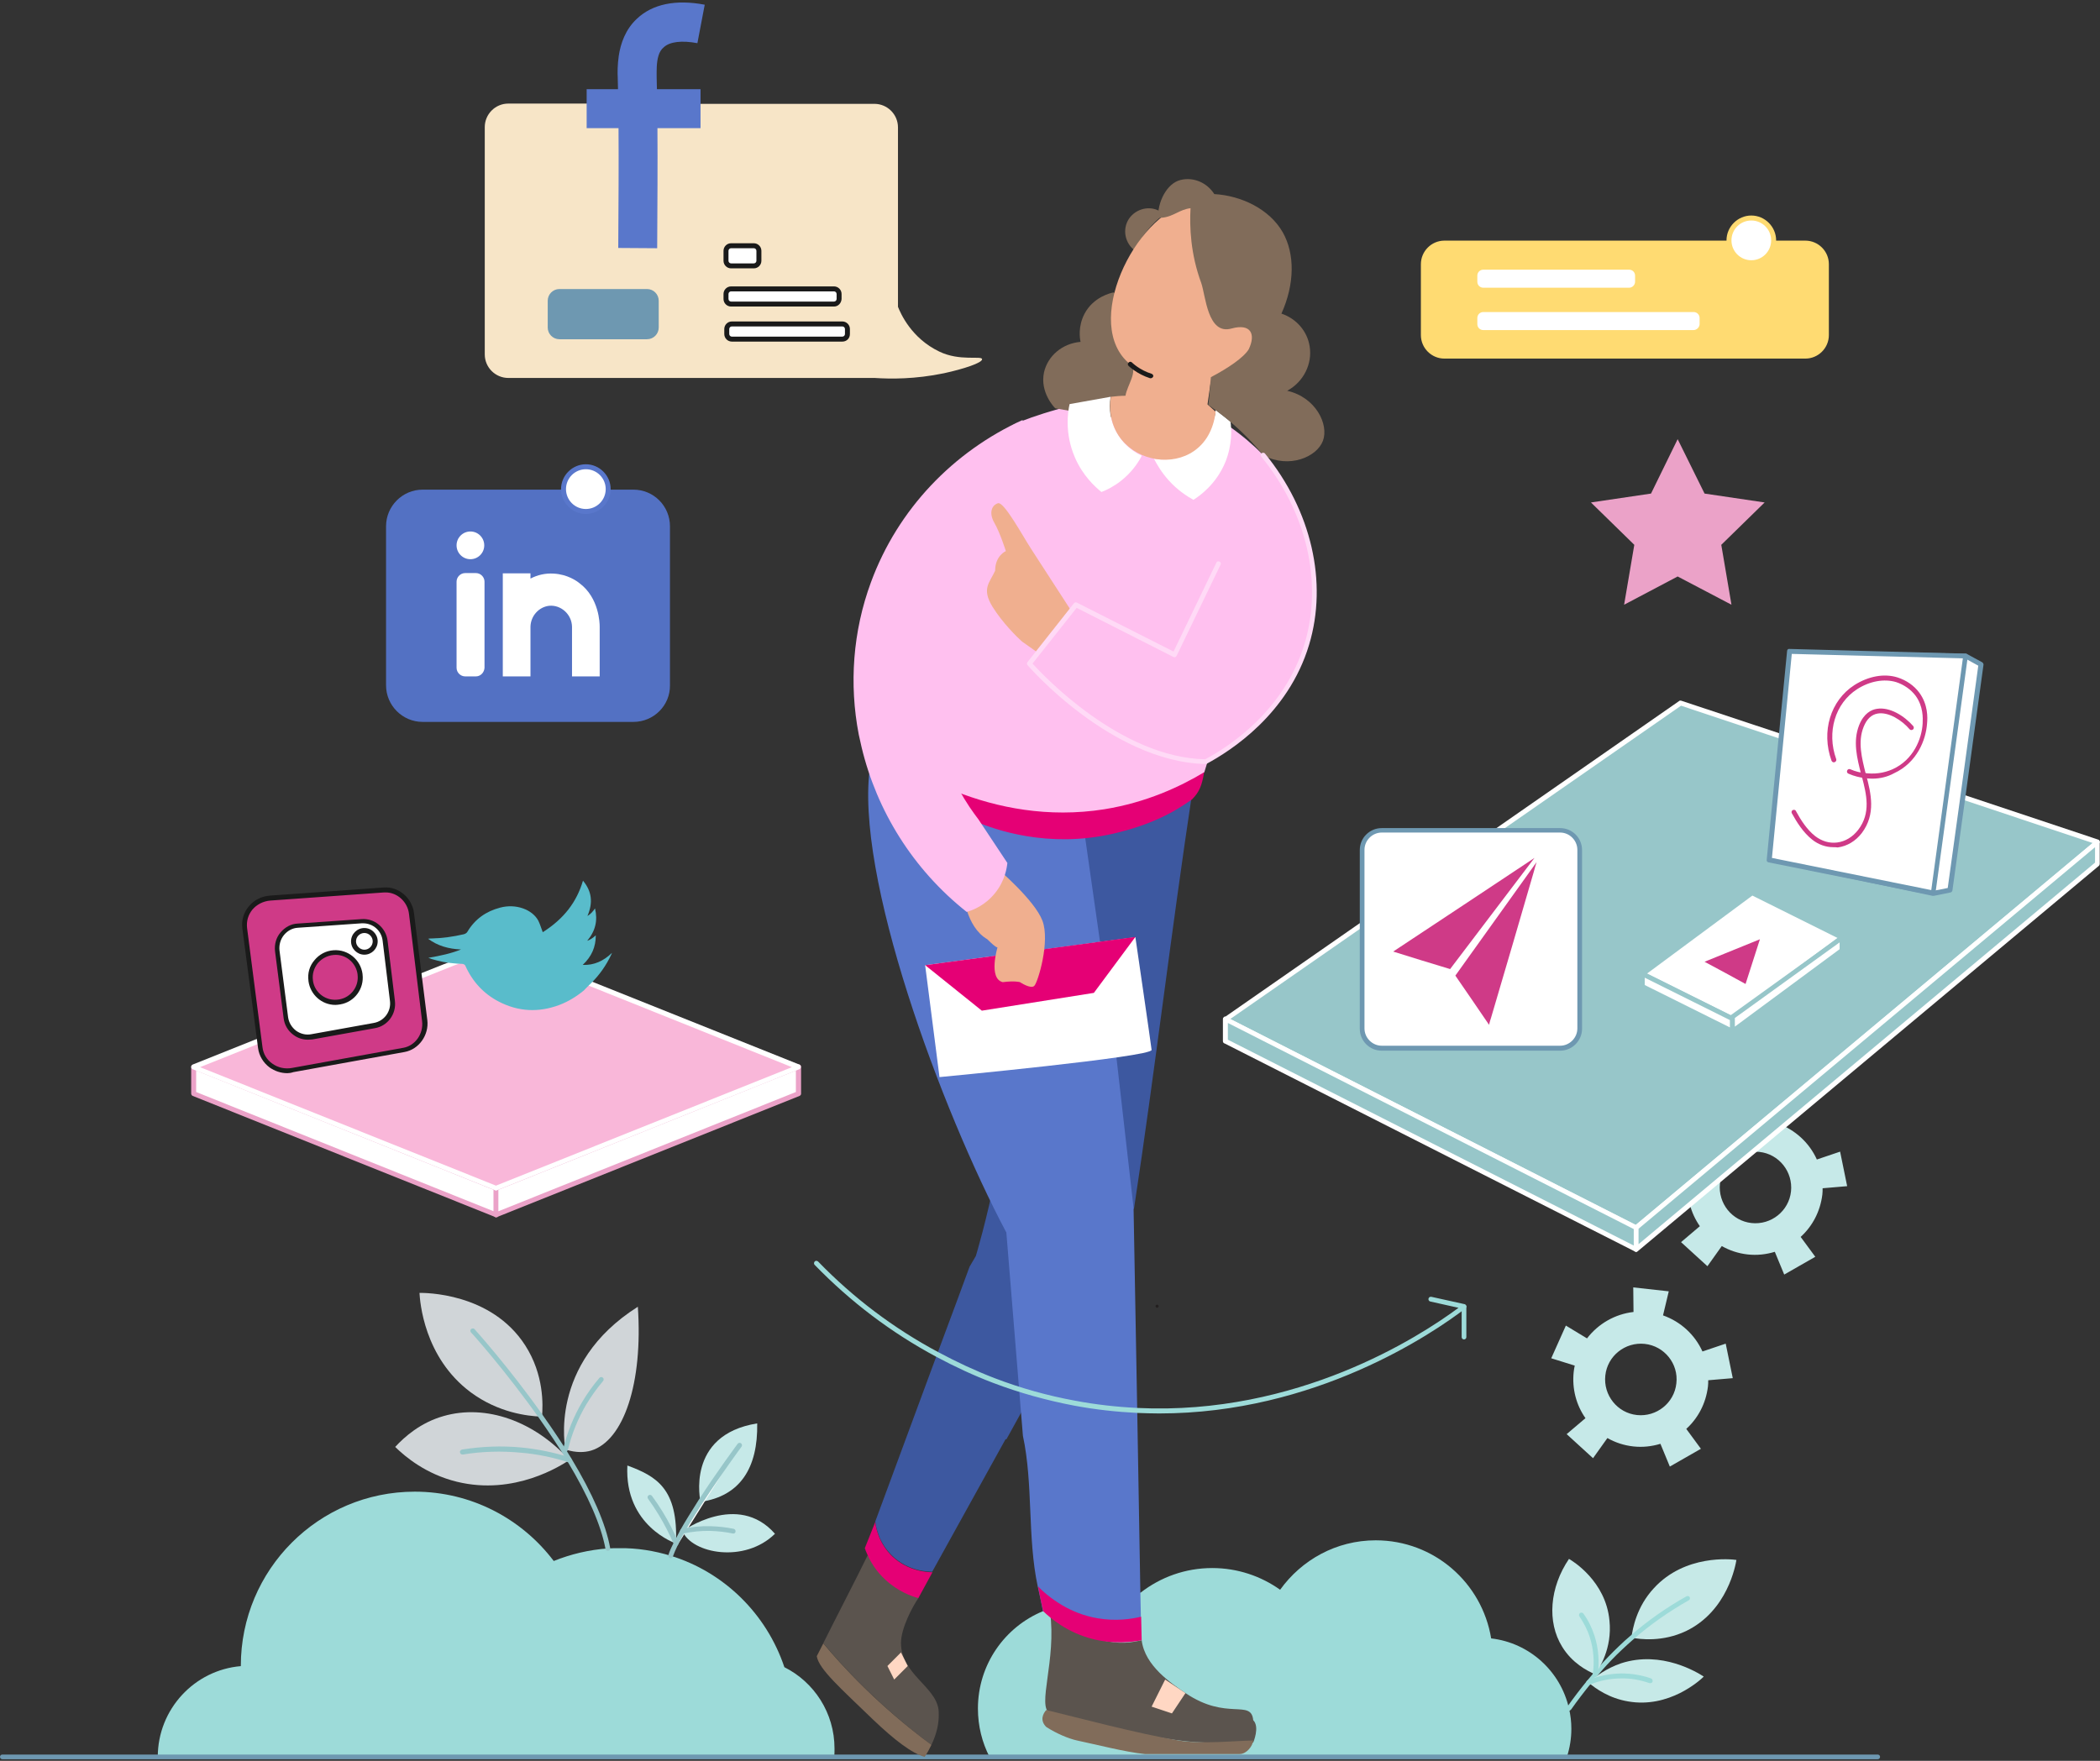
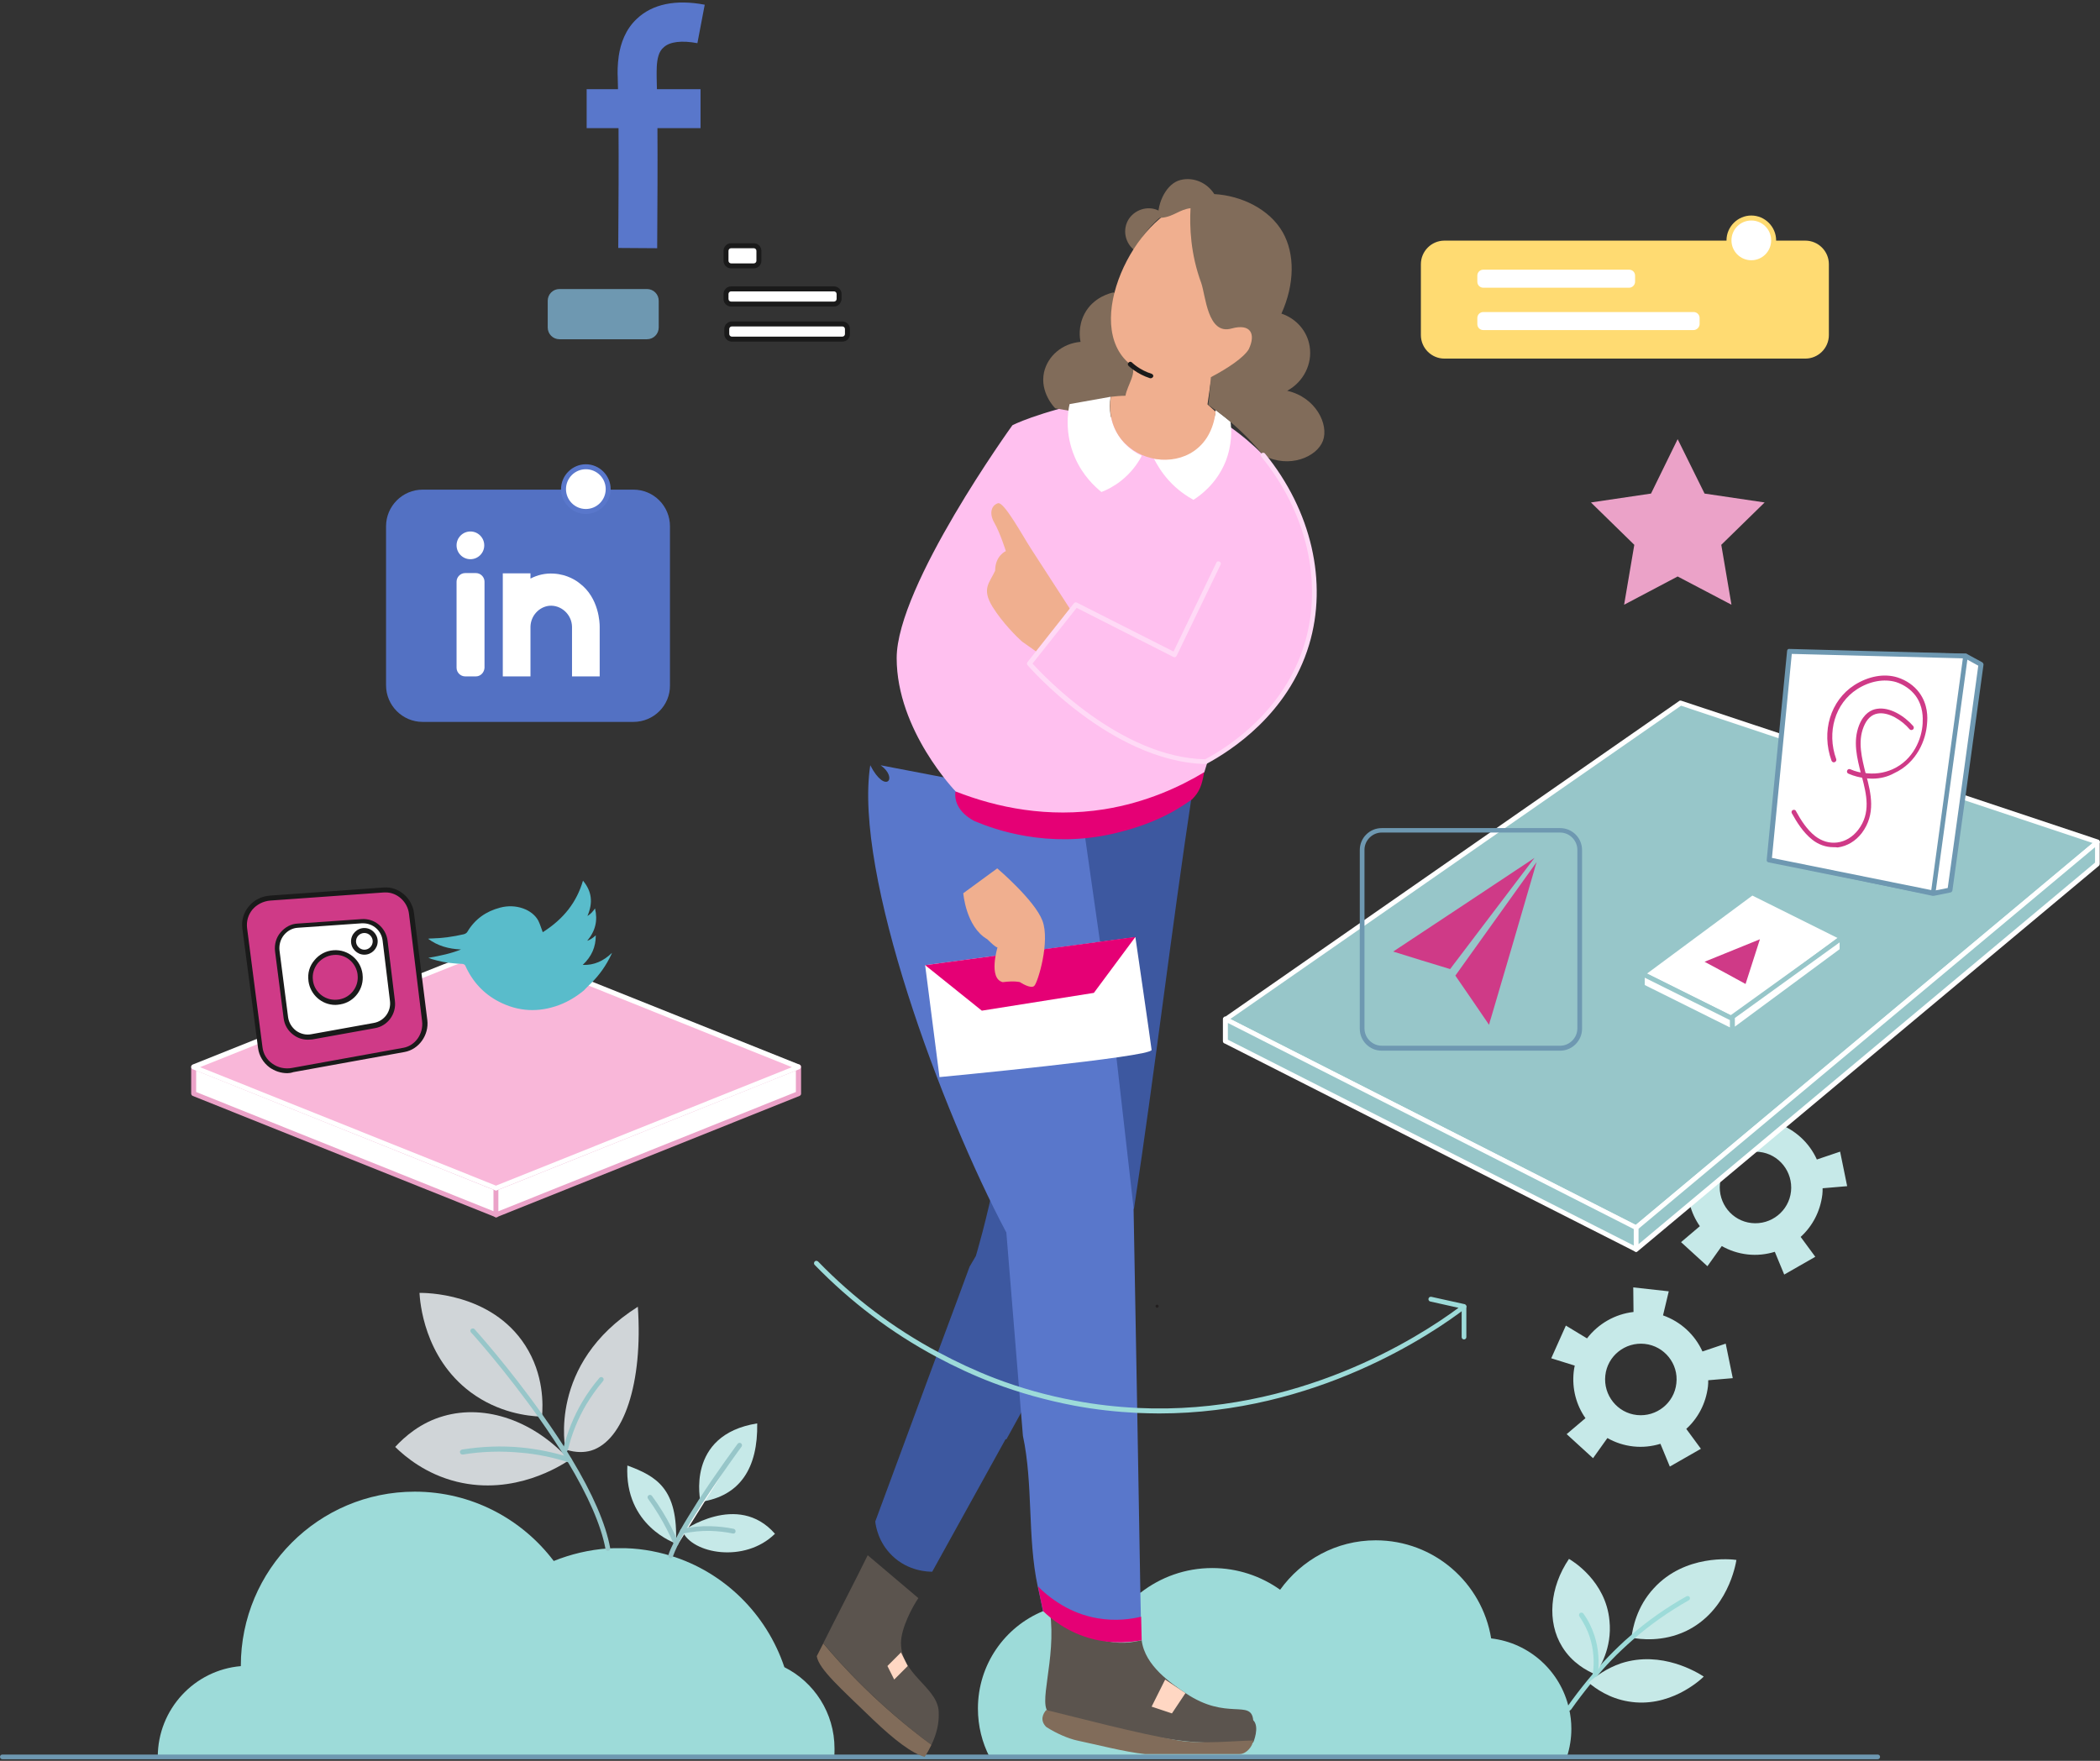
<svg xmlns="http://www.w3.org/2000/svg" width="155" height="130" viewBox="0 0 155 130" fill="none">
  <rect x="0" y="0" width="155" height="130" fill="#333333" stroke="none" />
  <g clip-path="url(#clip0_883_1348)">
    <path d="M135.818 85.025L134.102 85.605C133.543 84.369 132.502 83.403 131.191 82.94L131.615 81.163L128.993 80.874L129.012 82.689C127.643 82.843 126.41 83.558 125.581 84.639L124.019 83.693L122.939 86.107L124.675 86.647C124.636 86.802 124.617 86.956 124.597 87.111C124.462 88.366 124.79 89.563 125.465 90.529L124.077 91.707L126.024 93.484L127.084 91.996C127.663 92.325 128.299 92.537 128.993 92.615C129.687 92.692 130.362 92.615 130.998 92.421L131.692 94.101L133.986 92.788L132.906 91.321C133.774 90.529 134.352 89.448 134.507 88.192C134.526 88.038 134.526 87.883 134.526 87.729L136.338 87.574L135.818 85.025ZM132.193 87.961C132.039 89.409 130.728 90.452 129.282 90.297C127.836 90.143 126.795 88.83 126.949 87.381C127.104 85.933 128.415 84.89 129.86 85.045C131.306 85.199 132.347 86.512 132.193 87.961Z" fill="#C6E9E8" />
    <path d="M115.653 129.71C115.865 129.054 115.981 128.359 115.981 127.644C115.981 127.123 115.923 126.621 115.807 126.138C115.19 123.396 112.896 121.291 110.062 120.963C109.387 116.85 105.84 113.721 101.541 113.721C98.63 113.721 96.066 115.169 94.485 117.371C93.078 116.367 91.343 115.768 89.473 115.768C87.487 115.768 85.655 116.444 84.19 117.583L76.98 118.954C74.165 120.113 72.18 122.894 72.18 126.138C72.18 127.432 72.488 128.648 73.047 129.73H115.653V129.71Z" fill="#9DDBD9" />
    <path d="M74.281 106.267L83.709 89.177C85.251 79.02 86.458 68.677 88 58.5L75.014 60.443C75.014 60.443 74.127 65.445 74.667 73.883C75.207 82.322 72.026 92.731 72.026 92.731L71.563 93.522C71.563 93.522 69.982 97.829 69.172 99.972C67.65 104.085 66.126 108.218 64.603 112.331C64.642 112.698 64.835 113.876 65.857 114.861C67.052 116.019 68.517 116.039 68.806 116.039C70.618 112.775 72.411 109.512 74.224 106.248L74.281 106.267C74.281 106.287 74.281 106.287 74.281 106.267Z" fill="#3D58A0" />
    <path d="M64.999 56.5C66.323 57.446 65.365 58.694 64.234 56.5H64.233C63 64.5 69.5 82 74.279 91L75.5 106C76.271 109.592 75.822 113.509 76.593 117.12C76.728 117.738 76.863 118.336 76.979 118.954L81.818 120.48L84.208 119.379C84.189 118.781 84.189 118.182 84.17 117.583C84.093 113.103 84.015 108.623 83.938 104.143C83.842 99.161 83.765 94.179 83.668 89.177L82.377 77.842L79.736 59.323L64.999 56.5Z" fill="#5977CB" />
    <path d="M71.968 60.636C73.433 61.254 77.327 62.644 82.108 61.563C84.923 60.925 86.709 59.946 88 59C87.299 59.624 88.154 58.884 88 59C88.5 58.5 88.722 58 88.875 57.005C88.913 56.754 88.952 56.484 88.971 56.233C88.971 56.233 83.168 61.466 70.522 58.434C70.329 59.921 71.968 60.636 71.968 60.636Z" fill="#E50075" />
    <path d="M68.284 71.257L69.344 79.522C69.344 79.522 85.056 78.035 84.999 77.514C84.941 76.992 83.803 69.191 83.803 69.191L68.284 71.257Z" fill="white" />
    <path d="M68.284 71.257L72.468 74.617L80.738 73.304L83.804 69.171L68.284 71.257Z" fill="#E50075" />
    <path d="M71.099 65.946C71.099 65.946 71.292 68.437 72.873 69.345C73.548 70.021 73.625 69.943 73.625 69.943C73.625 69.943 72.931 72.241 74.01 72.512C74.916 72.396 75.283 72.512 75.283 72.512C75.283 72.512 76.092 73.052 76.343 72.782C76.613 72.512 77.519 69.499 76.941 67.974C76.362 66.448 73.606 64.112 73.606 64.112L71.099 65.946Z" fill="#F0AF8F" />
    <path d="M131.479 54.38L124.038 51.888L110.523 61.293L100.537 68.245L90.454 75.254L120.76 90.645L154.806 62.162L143.702 58.454L131.479 54.38Z" fill="#97C6C9" />
    <path d="M120.76 90.819C120.741 90.819 120.703 90.819 120.683 90.799L90.377 75.428C90.32 75.409 90.281 75.351 90.281 75.274C90.281 75.216 90.3 75.158 90.358 75.119L123.941 51.753C123.98 51.715 124.038 51.715 124.096 51.734L131.537 54.206L154.864 61.988C154.922 62.007 154.98 62.065 154.98 62.123C154.999 62.181 154.961 62.258 154.922 62.297L120.876 90.78C120.838 90.799 120.799 90.819 120.76 90.819ZM90.802 75.235L120.741 90.433L154.459 62.239L124.076 52.101L90.802 75.235Z" fill="white" />
    <path d="M120.76 90.645L154.806 62.181C154.806 62.181 154.806 63.494 154.806 63.784L120.76 92.248V90.645Z" fill="#97C6C9" />
    <path d="M120.76 92.422C120.741 92.422 120.703 92.421 120.683 92.402C120.625 92.364 120.587 92.306 120.587 92.248V90.645C120.587 90.587 120.606 90.548 120.645 90.51L154.691 62.046C154.749 62.007 154.826 61.988 154.884 62.026C154.941 62.065 154.98 62.123 154.98 62.181V63.784C154.98 63.842 154.961 63.88 154.922 63.919L120.876 92.383C120.838 92.402 120.799 92.422 120.76 92.422ZM120.934 90.722V91.862L154.633 63.687V62.548L120.934 90.722Z" fill="white" />
    <path d="M120.76 90.645L90.454 75.235V75.254V76.876L120.76 92.248V90.645Z" fill="#97C6C9" />
    <path d="M120.76 92.421C120.741 92.421 120.703 92.421 120.683 92.402L90.416 77.05C90.339 77.031 90.262 76.973 90.262 76.876V75.235C90.262 75.177 90.3 75.119 90.339 75.081C90.397 75.042 90.454 75.042 90.512 75.081L120.818 90.49C120.876 90.529 120.915 90.587 120.915 90.645V92.248C120.915 92.306 120.876 92.364 120.838 92.402C120.818 92.421 120.799 92.421 120.76 92.421ZM90.628 76.76L120.587 91.958V90.742L90.628 75.525V76.76Z" fill="white" />
    <path d="M70.54 58.434C73.586 59.632 77.345 60.404 81.51 59.748C84.613 59.245 87.1 58.087 88.893 57.005C88.893 57.005 94.58 38.892 93.25 33.601C90.166 30.511 86.079 28.348 81.201 29.43C76.343 30.511 74.723 31.399 74.723 31.399C74.723 31.399 66.183 43.237 66.183 48.586C66.183 53.935 70.54 58.434 70.54 58.434Z" fill="#FFC0EF" />
    <path d="M51.705 110.883C51.705 110.883 50.568 105.939 55.889 105.089C55.947 108.372 54.636 110.458 51.705 110.883Z" fill="#C6E9E8" />
    <path d="M49.508 114.861C53.46 116.077 56.583 119.167 57.894 123.087C60.092 124.188 61.595 126.466 61.595 129.093C61.595 129.305 61.595 129.498 61.576 129.711H11.645C11.645 126.196 14.344 123.299 17.775 123.01V122.99C17.775 115.884 23.52 110.129 30.615 110.129C34.798 110.129 38.519 112.138 40.871 115.247C42.124 114.745 43.474 114.416 44.881 114.32C45.151 114.301 45.44 114.301 45.71 114.301C47.021 114.281 48.293 114.494 49.508 114.861Z" fill="#9DDBD9" />
    <path d="M120.414 120.905C120.51 120.21 120.799 118.626 122.072 117.255C124.366 114.745 127.798 115.112 128.164 115.17C128.106 115.517 127.528 118.935 124.443 120.422C122.727 121.233 121.089 121.04 120.414 120.905Z" fill="#C6E9E7" />
    <path d="M84.228 22.691L85.828 27.576L81.934 30.859L77.885 30.145C77.808 30.067 76.748 28.966 77.056 27.499C77.326 26.282 78.406 25.355 79.755 25.24C79.697 24.969 79.562 24.1 80.044 23.173C80.7 21.918 81.991 21.628 82.184 21.59L84.228 22.691Z" fill="#816C5A" />
    <path d="M124.984 23.405V23.81C124.984 24.042 124.791 24.235 124.56 24.235H109.908C109.677 24.235 109.484 24.042 109.484 23.81V23.405C109.484 23.173 109.677 22.98 109.908 22.98H124.56C124.81 22.98 124.984 23.173 124.984 23.405Z" fill="white" />
    <path d="M124.56 24.409H109.908C109.58 24.409 109.311 24.139 109.311 23.81V23.405C109.311 23.076 109.58 22.806 109.908 22.806H124.56C124.888 22.806 125.158 23.076 125.158 23.405V23.81C125.158 24.158 124.907 24.409 124.56 24.409ZM109.908 23.154C109.773 23.154 109.658 23.27 109.658 23.405V23.81C109.658 23.945 109.773 24.061 109.908 24.061H124.56C124.695 24.061 124.811 23.945 124.811 23.81V23.405C124.811 23.27 124.695 23.154 124.56 23.154H109.908Z" fill="#1A1A1A" />
    <path d="M120.49 20.451V20.856C120.49 21.088 120.298 21.281 120.066 21.281H109.906C109.675 21.281 109.482 21.088 109.482 20.856V20.451C109.482 20.219 109.675 20.026 109.906 20.026H120.066C120.317 20.026 120.49 20.219 120.49 20.451Z" fill="white" />
    <path d="M120.086 21.474H109.926C109.598 21.474 109.328 21.203 109.328 20.875V20.47C109.328 20.141 109.598 19.871 109.926 19.871H120.086C120.413 19.871 120.683 20.141 120.683 20.47V20.875C120.683 21.203 120.413 21.474 120.086 21.474ZM109.906 20.199C109.772 20.199 109.656 20.315 109.656 20.45V20.856C109.656 20.991 109.772 21.107 109.906 21.107H120.066C120.201 21.107 120.317 20.991 120.317 20.856V20.45C120.317 20.315 120.201 20.199 120.066 20.199H109.906Z" fill="#1A1A1A" />
    <path d="M44.263 46.269V49.938H42.22V46.269C42.2 45.342 41.391 44.647 40.542 44.724C39.791 44.801 39.174 45.458 39.154 46.269V49.938H37.111V42.33H39.154V42.716C39.675 42.446 40.253 42.31 40.87 42.349C41.892 42.407 42.567 42.89 42.779 43.063C44.225 44.145 44.263 46.018 44.263 46.269Z" fill="#FFC929" />
    <path d="M44.263 49.996H42.22C42.181 49.996 42.162 49.977 42.162 49.938V46.269C42.142 45.844 41.969 45.439 41.641 45.149C41.333 44.879 40.947 44.743 40.562 44.782C39.829 44.859 39.251 45.496 39.231 46.269V49.938C39.231 49.977 39.212 49.996 39.174 49.996H37.13C37.092 49.996 37.072 49.977 37.072 49.938V42.33C37.072 42.291 37.092 42.272 37.13 42.272H39.174C39.212 42.272 39.231 42.291 39.231 42.33V42.619C39.752 42.368 40.33 42.252 40.889 42.272C41.584 42.31 42.239 42.542 42.837 42.986C44.263 44.068 44.34 45.902 44.34 46.269V49.938C44.321 49.977 44.282 49.996 44.263 49.996ZM42.278 49.88H44.205V46.269C44.205 45.921 44.128 44.125 42.74 43.083C42.162 42.658 41.526 42.426 40.851 42.388C40.273 42.368 39.694 42.484 39.174 42.754C39.154 42.754 39.135 42.754 39.116 42.754C39.096 42.735 39.096 42.716 39.096 42.696V42.368H37.169V49.861H39.096V46.25C39.116 45.419 39.752 44.705 40.542 44.647C40.967 44.608 41.391 44.763 41.718 45.052C42.065 45.361 42.258 45.786 42.278 46.25V49.88Z" fill="black" />
    <path d="M35.742 42.329H33.699V49.938H35.742V42.329Z" fill="#FFC929" />
    <path d="M35.742 49.996H33.699C33.66 49.996 33.641 49.977 33.641 49.938V42.329C33.641 42.291 33.66 42.272 33.699 42.272H35.742C35.781 42.272 35.8 42.291 35.8 42.329V49.938C35.8 49.977 35.781 49.996 35.742 49.996ZM33.756 49.88H35.684V42.387H33.756V49.88Z" fill="black" />
    <path d="M34.72 41.537C35.285 41.537 35.742 41.079 35.742 40.514C35.742 39.949 35.285 39.49 34.72 39.49C34.156 39.49 33.699 39.949 33.699 40.514C33.699 41.079 34.156 41.537 34.72 41.537Z" fill="#FFC929" />
    <path d="M34.72 41.595C34.123 41.595 33.641 41.113 33.641 40.514C33.641 39.915 34.123 39.433 34.72 39.433C35.318 39.433 35.8 39.915 35.8 40.514C35.8 41.113 35.318 41.595 34.72 41.595ZM34.72 39.548C34.18 39.548 33.756 39.973 33.756 40.514C33.756 41.055 34.18 41.48 34.72 41.48C35.26 41.48 35.684 41.055 35.684 40.514C35.684 39.973 35.26 39.548 34.72 39.548Z" fill="black" />
    <path d="M85.81 15.816C84.942 16.492 84.229 17.38 83.689 18.365C83.014 17.786 82.918 16.762 83.458 16.067C84.017 15.352 85.077 15.237 85.81 15.816Z" fill="#816C5A" />
    <path d="M83.689 18.423C83.67 18.423 83.67 18.423 83.65 18.404C82.956 17.805 82.841 16.743 83.419 16.028C83.708 15.681 84.113 15.449 84.576 15.391C85.038 15.333 85.501 15.468 85.868 15.777C85.887 15.797 85.887 15.797 85.887 15.816C85.887 15.835 85.887 15.854 85.868 15.854C85.038 16.492 84.325 17.361 83.766 18.384C83.728 18.404 83.708 18.404 83.689 18.423ZM84.749 15.507C84.692 15.507 84.634 15.507 84.576 15.526C84.152 15.565 83.766 15.777 83.496 16.105C82.976 16.743 83.072 17.708 83.67 18.268C84.21 17.303 84.923 16.453 85.713 15.816C85.424 15.603 85.096 15.507 84.749 15.507Z" fill="#816C5A" />
    <path d="M85.405 96.554C85.347 96.554 85.289 96.496 85.289 96.438C85.289 96.38 85.347 96.322 85.405 96.322C85.463 96.322 85.52 96.38 85.52 96.438C85.52 96.496 85.463 96.554 85.405 96.554Z" fill="#221F1F" />
    <path d="M115.807 126.312C115.769 126.312 115.73 126.293 115.711 126.273C115.634 126.215 115.614 126.099 115.672 126.022C116.135 125.366 116.636 124.709 117.157 124.072C117.562 123.589 118.371 122.604 119.489 121.542C119.759 121.272 120.049 121.021 120.318 120.789C121.591 119.669 122.998 118.684 124.483 117.854C124.56 117.815 124.675 117.834 124.714 117.912C124.753 117.989 124.733 118.105 124.656 118.143C123.191 118.974 121.803 119.939 120.55 121.04C120.28 121.272 120.01 121.523 119.74 121.774C118.622 122.817 117.832 123.801 117.446 124.265C116.925 124.902 116.424 125.559 115.961 126.215C115.904 126.273 115.846 126.312 115.807 126.312Z" fill="#9DDBD9" />
    <path d="M117.734 123.609C117.136 123.358 116.037 122.778 115.304 121.581C114.167 119.746 114.379 117.197 115.806 115.093C116.076 115.247 118.524 116.734 118.794 119.65C119.006 121.697 118.042 123.184 117.734 123.609Z" fill="#C6E9E8" />
    <path d="M117.252 124.226C117.772 124.67 118.775 125.385 120.182 125.617C123.19 126.138 125.465 124.072 125.754 123.782C125.31 123.492 122.65 121.832 119.662 122.797C118.582 123.164 117.772 123.763 117.252 124.226Z" fill="#C6E9E7" />
    <path d="M117.735 123.802H117.716C117.62 123.782 117.562 123.705 117.562 123.609C117.697 122.701 117.62 121.755 117.35 120.905C117.176 120.345 116.906 119.824 116.579 119.341C116.521 119.264 116.54 119.148 116.617 119.09C116.694 119.032 116.81 119.051 116.868 119.128C117.234 119.631 117.504 120.191 117.697 120.789C117.986 121.697 118.063 122.701 117.928 123.666C117.889 123.724 117.832 123.802 117.735 123.802Z" fill="#9DDBD9" />
-     <path d="M117.253 124.4C117.176 124.4 117.118 124.361 117.099 124.284C117.06 124.188 117.099 124.091 117.195 124.052C117.986 123.724 118.815 123.57 119.663 123.55C120.415 123.55 121.147 123.666 121.861 123.917C121.957 123.956 121.996 124.052 121.976 124.149C121.957 124.245 121.841 124.284 121.745 124.265C121.07 124.033 120.376 123.898 119.663 123.917C118.853 123.917 118.082 124.072 117.33 124.381C117.311 124.4 117.272 124.4 117.253 124.4Z" fill="#9DDBD9" />
    <path d="M54.598 106.731C54.598 106.731 53.114 108.759 51.706 110.883C51.224 111.617 50.761 112.37 50.376 113.046C50.203 113.374 50.029 113.664 49.894 113.953C49.721 114.281 49.586 114.59 49.508 114.861" fill="white" />
    <path d="M49.508 115.035C49.489 115.035 49.47 115.035 49.451 115.035C49.354 114.996 49.316 114.899 49.335 114.803C49.412 114.552 49.547 114.243 49.74 113.876C49.875 113.606 50.029 113.316 50.222 112.949C50.569 112.331 51.031 111.597 51.552 110.767C52.921 108.643 54.424 106.634 54.444 106.596C54.502 106.519 54.617 106.499 54.694 106.557C54.772 106.615 54.791 106.731 54.733 106.808C54.714 106.827 53.229 108.855 51.86 110.96C51.34 111.771 50.877 112.505 50.53 113.123C50.337 113.47 50.183 113.76 50.048 114.03C49.875 114.378 49.759 114.668 49.663 114.919C49.643 114.996 49.566 115.035 49.508 115.035Z" fill="#97C6C9" />
    <path d="M46.751 53.298H31.193C29.708 53.298 28.494 52.081 28.494 50.595V38.854C28.494 37.367 29.708 36.15 31.193 36.15H46.751C48.254 36.15 49.45 37.367 49.45 38.854V50.595C49.469 52.081 48.254 53.298 46.751 53.298Z" fill="#5371C3" />
-     <path d="M50.355 7.667H64.544C65.489 7.667 66.279 8.439 66.279 9.405V22.652C66.472 23.135 67.262 24.969 69.325 25.954C70.829 26.688 72.448 26.244 72.487 26.514C72.525 26.784 71.099 27.248 69.672 27.557C67.532 28.001 65.739 27.982 64.563 27.904C55.541 27.904 46.538 27.904 37.516 27.904C36.571 27.904 35.78 27.132 35.78 26.166V9.385C35.78 8.439 36.551 7.647 37.516 7.647H47.425H50.355V7.667Z" fill="#F7E5C7" />
    <path d="M133.253 26.475H106.61C105.665 26.475 104.875 25.703 104.875 24.737V19.504C104.875 18.558 105.646 17.766 106.61 17.766H133.253C134.197 17.766 134.988 18.538 134.988 19.504V24.737C134.988 25.703 134.197 26.475 133.253 26.475Z" fill="#FFDB72" />
    <path d="M123.827 32.423L125.813 36.44L130.247 37.096L127.047 40.224L127.799 44.647L123.827 42.561L119.875 44.647L120.627 40.224L117.427 37.096L121.861 36.44L123.827 32.423Z" fill="#EBA2C8" />
    <path d="M40.004 104.606C40.081 103.737 40.158 101.497 38.77 99.335C36.245 95.395 31.271 95.453 30.962 95.453C31.001 96.071 31.271 100.204 34.741 102.791C36.804 104.317 38.963 104.549 39.927 104.587C39.965 104.606 39.985 104.606 40.004 104.606Z" fill="#D0D5D8" />
    <path d="M41.739 107.02C41.739 107.02 40.389 100.706 47.079 96.477C47.465 102.115 46.038 106.364 43.628 107.097C43.146 107.233 42.548 107.271 41.739 107.02Z" fill="#D0D5D8" />
    <path d="M42.027 107.793C41.41 108.198 37.978 110.438 33.718 109.396C31.443 108.836 29.92 107.561 29.168 106.827C29.862 106.074 31.038 105.031 32.734 104.549C35.877 103.641 39.463 104.935 42.027 107.793Z" fill="#D0D5D8" />
    <path d="M44.862 114.493C44.785 114.493 44.708 114.436 44.688 114.339C44.361 112.601 43.416 110.438 41.874 107.87C41.276 106.866 40.563 105.804 39.792 104.703C37.305 101.188 34.798 98.388 34.76 98.369C34.702 98.292 34.702 98.176 34.779 98.118C34.856 98.06 34.972 98.06 35.03 98.137C35.049 98.157 37.594 100.976 40.081 104.51C40.871 105.63 41.585 106.692 42.182 107.696C43.744 110.284 44.708 112.504 45.035 114.281C45.055 114.378 44.997 114.474 44.901 114.493C44.881 114.493 44.862 114.493 44.862 114.493Z" fill="#97C6C9" />
    <path d="M49.892 113.953C49.892 113.953 46.075 112.679 46.306 108.198C48.446 108.99 50.066 109.898 49.892 113.953Z" fill="#C6E9E8" />
    <path d="M50.375 113.045C50.375 113.045 54.443 110.091 57.2 113.238C54.963 115.44 51.069 114.706 50.375 113.045Z" fill="#C6E9E8" />
    <path d="M120.242 21.242H109.484C109.233 21.242 109.041 21.049 109.041 20.798V20.354C109.041 20.103 109.233 19.91 109.484 19.91H120.242C120.492 19.91 120.685 20.103 120.685 20.354V20.798C120.685 21.03 120.492 21.242 120.242 21.242Z" fill="white" />
    <path d="M125.003 24.37H109.484C109.233 24.37 109.041 24.177 109.041 23.926V23.482C109.041 23.231 109.233 23.038 109.484 23.038H125.003C125.254 23.038 125.447 23.231 125.447 23.482V23.926C125.447 24.158 125.235 24.37 125.003 24.37Z" fill="white" />
    <path d="M61.557 22.459H53.961C53.749 22.459 53.576 22.285 53.576 22.073V21.706C53.576 21.493 53.749 21.319 53.961 21.319H61.557C61.769 21.319 61.943 21.493 61.943 21.706V22.073C61.923 22.285 61.769 22.459 61.557 22.459Z" fill="white" />
    <path d="M61.557 22.632H53.961C53.653 22.632 53.402 22.381 53.402 22.072V21.706C53.402 21.396 53.653 21.145 53.961 21.145H61.557C61.866 21.145 62.116 21.396 62.116 21.706V22.072C62.097 22.381 61.866 22.632 61.557 22.632ZM53.961 21.512C53.846 21.512 53.769 21.609 53.769 21.706V22.072C53.769 22.188 53.865 22.265 53.961 22.265H61.557C61.673 22.265 61.75 22.169 61.75 22.072V21.706C61.75 21.59 61.654 21.512 61.557 21.512H53.961Z" fill="#1A1A1A" />
    <path d="M40.427 22.208V24.177C40.427 24.66 40.813 25.046 41.295 25.046H47.753C48.235 25.046 48.62 24.66 48.62 24.177V22.208C48.62 21.725 48.235 21.339 47.753 21.339H41.295C40.813 21.339 40.427 21.725 40.427 22.208Z" fill="#6E98B1" />
    <path d="M62.173 25.046H54.018C53.806 25.046 53.632 24.872 53.632 24.66V24.293C53.632 24.081 53.806 23.907 54.018 23.907H62.173C62.385 23.907 62.558 24.081 62.558 24.293V24.66C62.558 24.872 62.385 25.046 62.173 25.046Z" fill="white" />
    <path d="M62.173 25.22H54.018C53.71 25.22 53.459 24.969 53.459 24.66V24.293C53.459 23.984 53.71 23.733 54.018 23.733H62.173C62.481 23.733 62.732 23.984 62.732 24.293V24.66C62.732 24.988 62.481 25.22 62.173 25.22ZM54.018 24.1C53.902 24.1 53.825 24.196 53.825 24.293V24.66C53.825 24.776 53.922 24.853 54.018 24.853H62.173C62.289 24.853 62.366 24.756 62.366 24.66V24.293C62.366 24.177 62.269 24.1 62.173 24.1H54.018Z" fill="#1A1A1A" />
    <path d="M55.639 19.639H53.961C53.749 19.639 53.576 19.465 53.576 19.253V18.519C53.576 18.307 53.749 18.133 53.961 18.133H55.639C55.851 18.133 56.024 18.307 56.024 18.519V19.253C56.024 19.465 55.851 19.639 55.639 19.639Z" fill="white" />
    <path d="M55.639 19.813H53.961C53.653 19.813 53.402 19.562 53.402 19.253V18.519C53.402 18.21 53.653 17.959 53.961 17.959H55.639C55.947 17.959 56.198 18.21 56.198 18.519V19.253C56.198 19.562 55.947 19.813 55.639 19.813ZM53.961 18.326C53.846 18.326 53.769 18.422 53.769 18.519V19.253C53.769 19.369 53.865 19.446 53.961 19.446H55.639C55.754 19.446 55.831 19.349 55.831 19.253V18.519C55.831 18.403 55.735 18.326 55.639 18.326H53.961Z" fill="#1A1A1A" />
    <path d="M35.126 49.938H34.335C33.988 49.938 33.699 49.648 33.699 49.301V42.947C33.699 42.6 33.988 42.31 34.335 42.31H35.126C35.472 42.31 35.762 42.6 35.762 42.947V49.301C35.742 49.648 35.472 49.938 35.126 49.938Z" fill="white" />
    <path d="M34.721 41.286C35.285 41.286 35.742 40.828 35.742 40.263C35.742 39.698 35.285 39.239 34.721 39.239C34.156 39.239 33.699 39.698 33.699 40.263C33.699 40.828 34.156 41.286 34.721 41.286Z" fill="white" />
    <path d="M44.263 46.269V49.938H42.22V46.269C42.2 45.342 41.391 44.647 40.543 44.724C39.791 44.801 39.174 45.458 39.154 46.269V49.938H37.111V42.33H39.154V42.716C39.675 42.446 40.253 42.31 40.87 42.349C41.892 42.407 42.567 42.89 42.779 43.063C44.225 44.145 44.263 46.018 44.263 46.269Z" fill="white" />
    <path d="M84.228 33.736C83.977 34.199 83.514 34.895 82.724 35.513C82.203 35.918 81.702 36.169 81.297 36.324C80.815 35.937 79.909 35.107 79.331 33.755C78.579 31.998 78.81 30.434 78.945 29.835L81.972 29.294C81.644 31.148 82.685 32.925 84.266 33.639L84.228 33.736Z" fill="white" />
    <path d="M89.724 30.26L90.823 31.129C90.9 31.689 90.957 32.809 90.456 34.084C89.781 35.744 88.548 36.613 88.085 36.903C87.603 36.633 86.909 36.188 86.253 35.455C85.733 34.875 85.405 34.315 85.174 33.871C87.372 34.257 89.531 32.597 89.724 30.26Z" fill="white" />
    <path d="M127.374 99.2L125.658 99.779C125.099 98.543 124.058 97.578 122.747 97.114L123.171 95.338L120.55 95.048L120.569 96.863C119.2 97.017 117.966 97.732 117.137 98.813L115.576 97.867L114.496 100.281L116.231 100.822C116.193 100.976 116.173 101.131 116.154 101.285C116.019 102.54 116.347 103.738 117.022 104.703L115.634 105.881L117.581 107.658L118.641 106.171C119.219 106.499 119.856 106.712 120.55 106.789C121.244 106.866 121.918 106.789 122.555 106.596L123.249 108.276L125.543 106.963L124.463 105.495C125.331 104.703 125.909 103.622 126.063 102.367C126.083 102.212 126.083 102.058 126.083 101.903L127.895 101.749L127.374 99.2ZM123.731 102.135C123.576 103.583 122.265 104.626 120.819 104.471C119.374 104.317 118.333 103.004 118.487 101.556C118.641 100.107 119.952 99.064 121.398 99.219C122.844 99.374 123.904 100.687 123.731 102.135Z" fill="#C6E9E8" />
    <path d="M49.893 114.127C49.816 114.127 49.758 114.088 49.739 114.011C49.411 113.258 49.026 112.505 48.602 111.81C48.351 111.404 48.1 111.018 47.831 110.651C47.773 110.574 47.792 110.458 47.869 110.4C47.946 110.342 48.062 110.361 48.12 110.439C48.39 110.805 48.66 111.211 48.91 111.616C49.353 112.331 49.739 113.103 50.067 113.876C50.105 113.972 50.067 114.069 49.97 114.108C49.932 114.127 49.913 114.127 49.893 114.127Z" fill="#97C6C9" />
    <path d="M54.134 113.219C54.114 113.219 54.114 113.219 54.095 113.219C53.536 113.103 52.996 113.045 52.437 113.026C51.763 113.007 51.069 113.084 50.413 113.219C50.317 113.238 50.22 113.18 50.201 113.084C50.182 112.987 50.239 112.891 50.336 112.871C51.03 112.736 51.724 112.659 52.437 112.678C53.016 112.698 53.594 112.755 54.153 112.871C54.249 112.891 54.307 112.987 54.288 113.084C54.288 113.161 54.211 113.219 54.134 113.219Z" fill="#97C6C9" />
    <path d="M42.028 107.966C42.009 107.966 41.989 107.966 41.97 107.966C40.833 107.6 39.637 107.349 38.442 107.252C37.016 107.117 35.589 107.155 34.162 107.387C34.066 107.406 33.969 107.329 33.95 107.233C33.931 107.136 34.008 107.04 34.105 107.02C35.55 106.789 37.016 106.731 38.461 106.866C39.676 106.982 40.891 107.233 42.066 107.6C42.163 107.638 42.202 107.735 42.182 107.831C42.182 107.909 42.105 107.966 42.028 107.966Z" fill="#97C6C9" />
    <path d="M41.738 107.194C41.718 107.194 41.718 107.194 41.699 107.194C41.603 107.175 41.545 107.078 41.564 106.982C41.873 105.746 42.335 104.587 42.972 103.506C43.338 102.888 43.762 102.289 44.244 101.729C44.302 101.652 44.417 101.652 44.495 101.71C44.572 101.768 44.572 101.884 44.514 101.961C44.051 102.501 43.646 103.081 43.28 103.679C42.663 104.722 42.2 105.862 41.911 107.059C41.873 107.136 41.815 107.194 41.738 107.194Z" fill="#97C6C9" />
    <path d="M144.898 58.628L143.915 65.715L142.681 65.966L131.789 63.648L132.675 54.534L133.292 48.258L145.072 48.432L146.209 49.05L144.898 58.628Z" fill="white" />
    <path d="M142.681 66.139C142.662 66.139 142.662 66.139 142.642 66.139L131.75 63.842C131.654 63.822 131.596 63.745 131.615 63.648L133.119 48.239C133.119 48.142 133.196 48.084 133.292 48.084L145.091 48.258C145.11 48.258 145.149 48.258 145.168 48.277L146.305 48.895C146.363 48.934 146.402 49.011 146.402 49.069L145.091 58.647L144.108 65.734C144.088 65.811 144.05 65.869 143.973 65.888L142.739 66.139C142.7 66.139 142.681 66.139 142.681 66.139ZM131.981 63.513L142.681 65.773L143.761 65.56L144.724 58.589L146.016 49.146L145.033 48.605L133.446 48.432L131.981 63.513Z" fill="#6E98B1" />
    <path d="M143.702 58.454L142.681 65.927L130.593 63.494L131.48 54.379L132.097 48.084L145.071 48.432L143.702 58.454Z" fill="white" />
    <path d="M142.681 66.101C142.661 66.101 142.661 66.101 142.642 66.101L130.535 63.668C130.439 63.648 130.381 63.571 130.4 63.475L131.904 48.065C131.904 47.968 131.981 47.891 132.077 47.91L145.071 48.258C145.129 48.258 145.168 48.277 145.206 48.316C145.245 48.354 145.245 48.412 145.245 48.451L143.876 58.473L142.854 65.946C142.854 66.004 142.816 66.043 142.777 66.062C142.758 66.082 142.719 66.101 142.681 66.101ZM130.786 63.34L142.546 65.715L144.878 48.605L132.251 48.277L130.786 63.34Z" fill="#6E98B1" />
    <path d="M135.316 62.548C134.757 62.548 134.217 62.355 133.755 61.988C133.099 61.466 132.637 60.732 132.251 60.037C132.212 59.96 132.232 59.844 132.328 59.806C132.405 59.767 132.521 59.786 132.559 59.883C132.926 60.559 133.369 61.254 133.986 61.737C134.468 62.103 135.027 62.277 135.606 62.2C136.203 62.123 136.743 61.794 137.148 61.273C138.112 60.018 137.765 58.647 137.418 57.314L137.379 57.199C137.071 55.982 136.743 54.746 137.225 53.529C137.572 52.66 138.131 52.39 138.536 52.332C139.481 52.178 140.56 52.854 141.216 53.607C141.273 53.684 141.273 53.8 141.196 53.858C141.119 53.916 141.004 53.916 140.946 53.839C140.387 53.182 139.403 52.545 138.594 52.68C138.131 52.757 137.784 53.085 137.553 53.665C137.109 54.765 137.418 55.963 137.707 57.121L137.745 57.237C138.092 58.57 138.478 60.095 137.418 61.505C136.955 62.103 136.338 62.47 135.644 62.567C135.509 62.548 135.413 62.548 135.316 62.548Z" fill="#CF3A87" />
    <path d="M138.188 57.488C137.976 57.488 137.745 57.469 137.533 57.43C137.263 57.392 136.877 57.314 136.434 57.121C136.338 57.083 136.299 56.986 136.338 56.889C136.376 56.793 136.473 56.754 136.569 56.793C136.955 56.967 137.34 57.044 137.571 57.063C138.323 57.179 139.037 57.083 139.692 56.793C141.234 56.098 141.851 54.534 141.909 53.414C141.928 53.027 141.967 52.158 141.389 51.367C141.042 50.903 140.54 50.556 139.962 50.362C139.075 50.092 137.996 50.285 137.07 50.884C135.451 51.927 134.815 54.051 135.528 56.04C135.567 56.136 135.509 56.233 135.412 56.272C135.316 56.31 135.22 56.252 135.181 56.156C134.41 54.012 135.104 51.714 136.877 50.575C137.919 49.918 139.075 49.706 140.058 50.015C140.714 50.227 141.273 50.614 141.659 51.135C142.314 52.023 142.275 52.989 142.237 53.394C142.16 54.63 141.485 56.31 139.808 57.083C139.326 57.353 138.767 57.488 138.188 57.488Z" fill="#CF3A87" />
    <path d="M14.285 78.788V80.739L36.609 89.679V87.729L14.285 78.788Z" fill="white" />
    <path d="M36.609 89.872C36.59 89.872 36.571 89.872 36.552 89.853L14.227 80.912C14.169 80.893 14.111 80.816 14.111 80.738V78.788C14.111 78.73 14.15 78.672 14.188 78.634C14.246 78.595 14.304 78.595 14.362 78.614L36.687 87.555C36.744 87.574 36.802 87.652 36.802 87.729V89.699C36.802 89.757 36.764 89.814 36.725 89.853C36.667 89.853 36.648 89.872 36.609 89.872ZM14.478 80.623L36.436 89.428V87.845L14.478 79.039V80.623Z" fill="#EBA2C8" />
    <path d="M36.611 87.729V89.68L58.916 80.739V78.788L36.611 87.729Z" fill="white" />
    <path d="M36.611 89.873C36.572 89.873 36.534 89.853 36.515 89.834C36.457 89.795 36.438 89.737 36.438 89.68V87.71C36.438 87.633 36.476 87.575 36.553 87.536L58.878 78.595C58.936 78.576 58.993 78.576 59.051 78.615C59.109 78.653 59.128 78.711 59.128 78.769V80.739C59.128 80.816 59.09 80.874 59.013 80.912L36.688 89.853C36.65 89.853 36.63 89.873 36.611 89.873ZM36.785 87.845V89.428L58.743 80.623V79.039L36.785 87.845Z" fill="#EBA2C8" />
    <path d="M30.942 72.106L33.467 71.102L36.378 70.079L43.588 72.628L58.915 78.788L36.609 87.729L14.285 78.788L19.143 76.838L30.942 72.106Z" fill="#F9B7D9" />
    <path d="M36.609 87.903C36.59 87.903 36.571 87.903 36.552 87.883L14.227 78.942C14.169 78.923 14.111 78.846 14.111 78.769C14.111 78.692 14.15 78.634 14.227 78.595L30.884 71.933L33.409 70.929L36.32 69.905C36.359 69.886 36.397 69.886 36.436 69.905L43.646 72.454L58.992 78.595C59.05 78.614 59.108 78.692 59.108 78.769C59.108 78.846 59.069 78.904 58.992 78.942L36.667 87.883C36.648 87.903 36.629 87.903 36.609 87.903ZM14.767 78.788L36.609 87.536L58.452 78.788L43.531 72.802L36.378 70.272L33.525 71.276L14.767 78.788Z" fill="white" />
    <path d="M30.942 72.106L31.347 75.351C31.463 76.374 30.788 77.34 29.824 77.514L21.611 79.001C20.454 79.213 19.375 78.46 19.24 77.34L19.182 76.838L18.102 68.534C17.948 67.395 18.816 66.391 19.992 66.313L28.378 65.715C29.381 65.637 30.267 66.429 30.402 67.453L30.942 72.106Z" fill="#CF3A87" />
    <path d="M21.206 79.232C20.724 79.232 20.281 79.078 19.895 78.807C19.433 78.46 19.124 77.958 19.047 77.378L17.89 68.553C17.813 67.974 17.968 67.395 18.353 66.931C18.739 66.448 19.317 66.159 19.953 66.12L28.339 65.522C29.419 65.444 30.422 66.294 30.556 67.414L31.135 72.068L31.54 75.312C31.675 76.413 30.923 77.475 29.862 77.668L21.65 79.155C21.476 79.213 21.341 79.232 21.206 79.232ZM28.474 65.888C28.436 65.888 28.397 65.888 28.359 65.888L19.973 66.487C19.433 66.526 18.951 66.777 18.623 67.163C18.314 67.549 18.18 68.013 18.237 68.515L19.375 77.32C19.433 77.803 19.683 78.228 20.088 78.518C20.512 78.827 21.033 78.942 21.553 78.846L29.766 77.359C30.653 77.204 31.27 76.316 31.154 75.389L30.19 67.491C30.094 66.584 29.323 65.888 28.474 65.888Z" fill="#1A1A1A" />
    <path d="M21.977 68.341L26.681 68.012C27.549 67.954 28.32 68.592 28.436 69.461L28.976 73.902C29.091 74.771 28.494 75.563 27.645 75.717L23.038 76.548C22.112 76.722 21.245 76.065 21.11 75.138L20.474 70.195C20.339 69.248 21.033 68.399 21.977 68.341Z" fill="white" />
    <path d="M22.729 76.76C22.344 76.76 21.977 76.644 21.669 76.413C21.264 76.123 20.994 75.679 20.936 75.177L20.3 70.233C20.242 69.731 20.377 69.229 20.705 68.843C21.033 68.457 21.476 68.206 21.977 68.186L26.681 67.858C27.645 67.781 28.494 68.495 28.609 69.461L29.149 73.902C29.265 74.868 28.609 75.756 27.665 75.911L23.057 76.741C22.961 76.741 22.845 76.76 22.729 76.76ZM26.797 68.167C26.759 68.167 26.72 68.167 26.701 68.167L21.997 68.495C21.592 68.515 21.226 68.708 20.956 69.036C20.705 69.345 20.589 69.751 20.628 70.156L21.264 75.1C21.322 75.505 21.534 75.853 21.862 76.104C22.189 76.335 22.594 76.432 22.98 76.355L27.588 75.524C28.359 75.389 28.879 74.675 28.783 73.902L28.243 69.461C28.166 68.727 27.549 68.167 26.797 68.167Z" fill="#1A1A1A" />
    <path d="M26.893 70.33C27.341 70.33 27.703 69.967 27.703 69.519C27.703 69.071 27.341 68.708 26.893 68.708C26.446 68.708 26.084 69.071 26.084 69.519C26.084 69.967 26.446 70.33 26.893 70.33Z" fill="white" />
    <path d="M26.893 70.484C26.354 70.484 25.91 70.04 25.91 69.499C25.91 68.959 26.354 68.515 26.893 68.515C27.433 68.515 27.877 68.959 27.877 69.499C27.877 70.04 27.433 70.484 26.893 70.484ZM26.893 68.882C26.547 68.882 26.277 69.171 26.277 69.499C26.277 69.828 26.566 70.117 26.893 70.117C27.241 70.117 27.51 69.828 27.51 69.499C27.51 69.171 27.241 68.882 26.893 68.882Z" fill="#1A1A1A" />
    <path d="M24.619 70.31C25.602 70.233 26.45 70.948 26.566 71.913V71.933C26.681 72.898 26.026 73.786 25.081 73.96C24.966 73.979 24.85 73.999 24.754 73.999C23.848 73.999 23.057 73.323 22.941 72.396V72.377C22.787 71.334 23.558 70.388 24.619 70.31Z" fill="#CF3A87" />
    <path d="M24.754 74.192C23.751 74.192 22.903 73.439 22.768 72.435V72.415C22.691 71.855 22.845 71.315 23.211 70.89C23.558 70.465 24.06 70.195 24.619 70.156C25.679 70.079 26.624 70.851 26.759 71.913V71.933C26.893 72.995 26.161 73.98 25.12 74.153C24.985 74.173 24.869 74.192 24.754 74.192ZM24.638 70.504C24.175 70.542 23.77 70.755 23.462 71.102C23.173 71.469 23.038 71.913 23.096 72.357V72.377C23.211 73.304 24.079 73.96 25.043 73.786C25.91 73.632 26.508 72.821 26.392 71.952V71.933C26.277 71.064 25.506 70.426 24.638 70.504Z" fill="#1A1A1A" />
    <path d="M81.993 29.295C81.241 34.586 89.087 35.899 89.724 30.395L89.126 29.855L89.338 28.368C89.338 28.368 94.215 27.113 93.83 21.628C93.444 16.144 90.919 14.541 87.834 14.947C83.728 15.893 79.814 23.984 83.419 26.9C84.036 27.383 83.188 28.445 83.072 29.218C82.706 29.218 82.34 29.256 81.993 29.295Z" fill="#F0AF8F" />
-     <path d="M70.844 44.402C70.517 44.44 70.266 44.711 70.247 45.02C70.247 45.155 70.285 45.29 70.362 45.406C69.534 47.298 68.801 49.944 69.148 53.053C69.399 55.196 70.093 56.973 70.787 58.286C71.307 59.271 71.847 60.005 72.213 60.487C72.927 61.569 73.64 62.631 74.353 63.712C74.315 64.079 74.18 65.026 73.447 65.933C72.715 66.841 71.828 67.188 71.423 67.304C71.403 67.304 71.384 67.323 71.346 67.323C67.374 64.176 64.714 59.85 63.596 55.177L63.384 54.231C62.67 50.523 62.94 46.622 64.29 42.973C66.275 37.585 70.362 33.337 75.491 31" fill="#FFC0EF" />
-     <path d="M100.539 68.245V75.93C100.539 76.741 101.194 77.379 101.985 77.379H115.152C115.962 77.379 116.598 76.722 116.598 75.93V62.741C116.598 61.93 115.942 61.293 115.152 61.293H110.544H101.985C101.175 61.293 100.539 61.949 100.539 62.741V68.245Z" fill="white" />
    <path d="M115.152 77.572H101.985C101.079 77.572 100.365 76.838 100.365 75.95V62.76C100.365 61.853 101.098 61.138 101.985 61.138H115.152C116.058 61.138 116.771 61.872 116.771 62.76V75.95C116.771 76.838 116.039 77.572 115.152 77.572ZM101.985 61.467C101.291 61.467 100.712 62.046 100.712 62.741V75.93C100.712 76.625 101.291 77.205 101.985 77.205H115.152C115.846 77.205 116.424 76.625 116.424 75.93V62.741C116.424 62.046 115.846 61.467 115.152 61.467H101.985Z" fill="#6E98B1" />
    <path d="M69.289 126.621C69.289 127.2 69.173 127.934 68.749 128.823C64.835 125.926 62.059 122.875 60.768 121.311C61.789 119.264 63.139 116.676 64.045 114.822L67.785 117.989C67.38 118.569 66.5 120.191 66.5 121.311C66.519 123.589 69.028 124.5 69.269 126.196C69.289 126.331 69.289 126.486 69.289 126.621Z" fill="#5B544E" />
    <path d="M65.5 123L66.5 122L67 123L66 124L65.5 123Z" fill="#FFD7C3" />
    <path d="M92.5 128.648C91.112 128.668 90.668 128.668 88.875 128.648C85.732 128.59 79.813 127.041 77.5 126.5C76.5 126 78.002 122.545 77.5 119C78.04 119.521 79.255 120.564 81.125 121.047C82.705 121.452 83.535 121.252 84.267 121.098C84.501 123 86.46 124.285 87.501 125C90.547 127.066 92.346 125.417 92.5 127C93 127.5 92.5 128.648 92.5 128.648Z" fill="#5B544E" />
    <path d="M87.5 125L86 124L85 126L86.5 126.5L87.5 125Z" fill="#FFD7C3" />
    <path d="M93.289 129.826H85.77C85.712 129.826 85.654 129.769 85.654 129.711C85.654 129.653 85.712 129.595 85.77 129.595H93.289C93.347 129.595 93.404 129.653 93.404 129.711C93.404 129.769 93.347 129.826 93.289 129.826Z" fill="#221F1F" />
    <path d="M138.594 129.884H0.174C0.077 129.884 0 129.807 0 129.71C0 129.614 0.077 129.537 0.174 129.537H138.594C138.69 129.537 138.767 129.614 138.767 129.71C138.767 129.807 138.69 129.884 138.594 129.884Z" fill="#6E98B1" />
-     <path d="M68.824 116.077C68.477 116.715 68.13 117.352 67.783 117.989C67.282 117.854 66.299 117.506 65.354 116.637C64.679 116.019 64.275 115.343 64.043 114.822C63.947 114.61 63.87 114.436 63.831 114.301L64.602 112.37C64.641 112.737 64.834 113.914 65.855 114.899C67.051 116.039 68.516 116.077 68.824 116.077Z" fill="#E50075" />
    <path d="M84.229 119.36C84.248 119.939 84.248 120.519 84.267 121.098C83.554 121.233 82.205 121.407 80.624 121.002C78.754 120.519 77.539 119.476 76.999 118.955C76.864 118.337 76.729 117.738 76.614 117.12C76.922 117.448 77.539 118.008 78.426 118.53C79.12 118.935 79.987 119.302 81.009 119.476C82.359 119.708 83.516 119.534 84.229 119.36Z" fill="#E50075" />
    <path d="M48.602 4.113C48.448 4.616 48.467 5.233 48.467 5.658V5.678C48.467 5.967 48.487 6.276 48.487 6.585H51.706V9.463H48.525C48.544 12.069 48.525 15.082 48.506 18.326L45.633 18.307C45.653 15.043 45.672 12.05 45.653 9.463H43.301V6.585H45.614C45.614 6.296 45.595 6.025 45.595 5.755V5.736C45.575 5.369 45.575 4.77 45.672 4.113C45.807 3.225 46.154 2.182 47.002 1.391C48.159 0.29 49.894 -0.058 52.015 0.348L51.475 3.187C50.337 2.974 49.431 3.071 48.988 3.495C48.795 3.65 48.679 3.862 48.602 4.113Z" fill="#5977CB" />
    <path d="M43.589 72.628C44.245 71.991 44.746 71.276 45.132 70.446C45.151 70.407 45.151 70.388 45.17 70.35C44.553 70.948 43.84 71.276 43.011 71.238C43.666 70.62 43.975 69.925 43.975 69.056C43.782 69.23 43.57 69.384 43.339 69.461C43.956 68.727 44.129 67.955 43.917 67.067C43.763 67.298 43.589 67.492 43.358 67.627C43.782 66.642 43.686 65.811 43.03 65.02C42.567 66.584 41.642 67.82 40.061 68.824C39.946 68.534 39.868 68.245 39.733 67.974C39.29 67.144 38.075 66.7 36.919 67.009C35.878 67.279 35.049 67.859 34.49 68.805C34.451 68.882 34.316 68.959 34.22 68.978C33.468 69.152 32.678 69.268 31.849 69.287C31.791 69.287 31.714 69.287 31.598 69.307C32.292 69.828 33.102 70.06 34.027 70.099C33.314 70.388 32.523 70.562 31.617 70.716C31.752 70.755 31.81 70.794 31.887 70.813C32.408 70.968 32.947 71.083 33.487 71.122C33.699 71.141 33.892 71.161 34.104 71.161C34.2 71.161 34.297 71.219 34.336 71.276C34.875 72.493 35.724 73.381 36.803 73.941C38.249 74.695 39.753 74.772 41.295 74.192C41.95 73.941 42.548 73.574 43.088 73.13C43.242 72.957 43.416 72.802 43.589 72.628Z" fill="#59BCCB" />
    <path d="M85.482 16.086C85.424 14.966 86.099 13.537 87.14 13.286C88.085 13.054 89.087 13.479 89.627 14.329C91.613 14.444 93.695 15.429 94.678 17.148C95.584 18.751 95.565 20.971 94.582 23.154C95.68 23.52 96.49 24.447 96.664 25.567C96.876 26.861 96.22 28.194 95.006 28.85C97.126 29.333 98.09 31.341 97.647 32.539C97.203 33.736 95.16 34.624 93.251 33.62C92.538 32.751 91.728 31.921 90.841 31.168C90.494 30.859 90.109 30.569 89.743 30.299C89.55 30.163 89.376 30.028 89.183 29.893C89.261 29.41 89.318 28.329 89.376 27.846C90.629 27.19 91.805 26.398 92.172 25.78C92.711 24.64 92.307 23.868 90.899 24.254C89.126 24.756 88.991 21.821 88.663 20.894C87.873 18.751 87.795 16.762 87.873 15.371C87.063 15.468 86.639 15.97 85.829 16.067L85.482 16.086Z" fill="#816C5A" />
    <path d="M79.139 45.207C79.139 45.207 76.729 41.48 76.112 40.533C75.495 39.587 74.107 37.019 73.663 37.154C73.201 37.289 72.969 37.869 73.394 38.602C73.818 39.336 74.242 40.688 74.242 40.688C74.242 40.688 73.451 41.016 73.451 42.136C73.047 43.025 72.43 43.449 73.259 44.801C73.991 45.979 75.09 47.06 75.399 47.331C75.437 47.37 75.495 47.408 75.553 47.447L76.536 48.142L79.139 45.207Z" fill="#F0AF8F" />
    <path d="M89.935 41.615L86.696 48.335L79.409 44.647L79.158 44.975L76.324 48.567L75.977 48.992C75.977 48.992 82.108 56.098 88.99 56.233C90.205 55.596 94.851 52.95 96.47 47.562C97.858 42.947 96.586 37.733 93.251 33.601" fill="#FFC0EF" />
    <path d="M88.99 56.407C85.385 56.33 82.011 54.36 79.794 52.699C77.404 50.922 75.862 49.127 75.842 49.107C75.784 49.049 75.784 48.953 75.842 48.876L79.274 44.531C79.332 44.473 79.409 44.453 79.486 44.492L86.619 48.103L89.781 41.538C89.819 41.441 89.935 41.422 90.012 41.46C90.108 41.499 90.128 41.615 90.089 41.692L86.85 48.412C86.831 48.451 86.793 48.489 86.754 48.509C86.715 48.528 86.657 48.528 86.619 48.509L79.467 44.878L76.209 48.992C77.018 49.88 82.705 55.924 88.952 56.059C90.706 55.132 94.812 52.467 96.297 47.505C97.646 42.986 96.451 37.83 93.097 33.717C93.039 33.639 93.039 33.523 93.116 33.466C93.193 33.408 93.309 33.408 93.367 33.485C96.798 37.695 98.013 42.986 96.624 47.601C95.082 52.738 90.822 55.441 89.067 56.388C89.048 56.407 89.029 56.407 88.99 56.407Z" fill="#FFDAF6" />
    <path d="M113.068 63.59L113.261 63.339C109.791 65.637 106.321 67.955 102.831 70.253C104.239 70.697 105.627 71.122 107.034 71.546L107.207 71.315L113.068 63.59Z" fill="#CF3A87" />
    <path d="M110.061 75.119C110.003 75.293 109.945 75.486 109.906 75.66C109.077 74.443 108.248 73.227 107.419 72.029L113.415 63.649C113.338 63.9 113.261 64.151 113.203 64.382C112.162 67.955 111.121 71.547 110.061 75.119Z" fill="#CF3A87" />
    <path d="M135.972 69.229L127.875 75.216L121.263 71.933L121.224 71.913L129.321 65.927L135.972 69.229Z" fill="white" />
    <path d="M127.875 75.389C127.856 75.389 127.837 75.389 127.818 75.37H127.798L121.166 72.068C121.109 72.048 121.07 71.99 121.07 71.933C121.07 71.875 121.089 71.817 121.147 71.778L129.244 65.792C129.302 65.753 129.36 65.753 129.437 65.772L136.088 69.075C136.146 69.094 136.185 69.152 136.185 69.21C136.185 69.268 136.165 69.326 136.107 69.364L128.01 75.351C127.953 75.37 127.914 75.389 127.875 75.389ZM121.571 71.875L127.856 75.003L135.625 69.248L129.341 66.12L121.571 71.875Z" fill="#97C6C9" />
    <path d="M135.972 69.229V70.156L127.875 76.142V75.061L135.972 69.229Z" fill="white" />
    <path d="M127.875 76.316C127.856 76.316 127.818 76.316 127.798 76.297C127.74 76.258 127.702 76.2 127.702 76.142V75.061C127.702 75.003 127.721 74.945 127.779 74.926L135.876 69.094C135.934 69.055 135.992 69.055 136.069 69.075C136.127 69.113 136.165 69.171 136.165 69.229V70.156C136.165 70.214 136.146 70.272 136.088 70.291L127.991 76.278C127.953 76.316 127.914 76.316 127.875 76.316ZM128.049 75.158V75.795L135.78 70.079V69.577L128.049 75.158Z" fill="#97C6C9" />
    <path d="M127.875 76.142H127.856L121.263 72.859L121.224 72.84V71.913L127.875 75.215L127.856 76.142" fill="white" />
    <path d="M127.856 76.316C127.818 76.316 127.798 76.316 127.779 76.297L121.147 72.995C121.089 72.956 121.051 72.898 121.051 72.84V71.913C121.051 71.855 121.089 71.797 121.128 71.759C121.166 71.72 121.244 71.72 121.301 71.759L127.933 75.061C127.991 75.1 128.03 75.157 128.03 75.215V76.142C128.049 76.239 127.972 76.316 127.856 76.316ZM121.398 72.724L127.683 75.853V75.312L121.398 72.183V72.724Z" fill="#97C6C9" />
    <path d="M125.812 71.006C126.815 71.547 127.837 72.087 128.839 72.647C129.186 71.547 129.552 70.446 129.899 69.345L125.812 71.006Z" fill="#CF3A87" />
    <path d="M85.559 104.355C85.039 104.355 84.499 104.336 83.959 104.317C82.398 104.24 80.817 104.066 79.275 103.776C77.25 103.39 75.226 102.83 73.298 102.096C71.872 101.555 70.464 100.899 69.096 100.165C65.78 98.388 62.772 96.11 60.131 93.387C60.054 93.31 60.073 93.213 60.131 93.136C60.208 93.059 60.304 93.078 60.382 93.136C62.984 95.82 65.972 98.079 69.269 99.837C70.599 100.551 72.007 101.208 73.414 101.749C75.323 102.482 77.328 103.042 79.332 103.409C80.855 103.699 82.417 103.873 83.979 103.95C95.739 104.51 104.742 98.717 107.653 96.554L105.571 96.091C105.474 96.071 105.416 95.975 105.436 95.878C105.455 95.781 105.551 95.724 105.648 95.743L108.096 96.284C108.154 96.303 108.212 96.361 108.231 96.419C108.25 96.477 108.212 96.554 108.173 96.593C105.706 98.485 97.069 104.355 85.559 104.355Z" fill="#9DDBD9" />
    <path d="M108.058 98.891C107.961 98.891 107.884 98.813 107.884 98.717V96.477C107.884 96.38 107.961 96.303 108.058 96.303C108.154 96.303 108.231 96.38 108.231 96.477V98.717C108.231 98.813 108.154 98.891 108.058 98.891Z" fill="#9DDBD9" />
    <path d="M84.941 27.924C84.921 27.924 84.902 27.924 84.883 27.924C83.919 27.615 83.321 27.035 83.302 27.016C83.225 26.939 83.225 26.842 83.302 26.765C83.379 26.688 83.475 26.688 83.553 26.765C83.553 26.765 84.112 27.325 84.999 27.595C85.095 27.634 85.153 27.73 85.114 27.808C85.076 27.885 84.999 27.924 84.941 27.924Z" fill="#1A1A1A" />
    <path d="M92.499 128.5C92.461 128.925 91.999 129.5 91.499 129.5H84.499C83.111 129.365 80.965 128.809 79.499 128.5C78.882 128.365 78 128 77.222 127.5C76.722 127 77 126.5 77.222 126.249C79.536 126.809 83.999 128 86.999 128.5C88.747 128.789 91.111 128.519 92.499 128.5Z" fill="#816C5A" />
    <path d="M68.749 128.822C68.614 129.093 68.459 129.401 68.247 129.71C67.303 129.44 66.049 128.494 64.411 126.93C62.078 124.67 60.439 123.241 60.285 122.276C60.439 121.967 60.594 121.658 60.767 121.33C62.059 122.894 64.835 125.945 68.749 128.822Z" fill="#816C5A" />
    <path d="M43.242 37.772C44.157 37.772 44.9 37.029 44.9 36.111C44.9 35.194 44.157 34.451 43.242 34.451C42.326 34.451 41.584 35.194 41.584 36.111C41.584 37.029 42.326 37.772 43.242 37.772Z" fill="white" />
    <path d="M43.242 37.946C42.239 37.946 41.41 37.115 41.41 36.111C41.41 35.107 42.239 34.277 43.242 34.277C44.244 34.277 45.073 35.107 45.073 36.111C45.073 37.115 44.244 37.946 43.242 37.946ZM43.242 34.644C42.432 34.644 41.776 35.3 41.776 36.111C41.776 36.922 42.432 37.579 43.242 37.579C44.051 37.579 44.707 36.922 44.707 36.111C44.707 35.3 44.051 34.644 43.242 34.644Z" fill="#5977CB" />
    <path d="M129.263 19.407C130.179 19.407 130.921 18.664 130.921 17.747C130.921 16.829 130.179 16.086 129.263 16.086C128.347 16.086 127.605 16.829 127.605 17.747C127.605 18.664 128.347 19.407 129.263 19.407Z" fill="white" />
    <path d="M129.263 19.581C128.261 19.581 127.432 18.751 127.432 17.747C127.432 16.742 128.261 15.912 129.263 15.912C130.266 15.912 131.095 16.742 131.095 17.747C131.095 18.751 130.266 19.581 129.263 19.581ZM129.263 16.279C128.453 16.279 127.798 16.936 127.798 17.747C127.798 18.558 128.453 19.214 129.263 19.214C130.073 19.214 130.728 18.558 130.728 17.747C130.728 16.936 130.073 16.279 129.263 16.279Z" fill="#FFDB72" />
  </g>
  <defs>
    <clipPath id="clip0_883_1348">
      <rect width="155" height="130" fill="white" />
    </clipPath>
  </defs>
</svg>